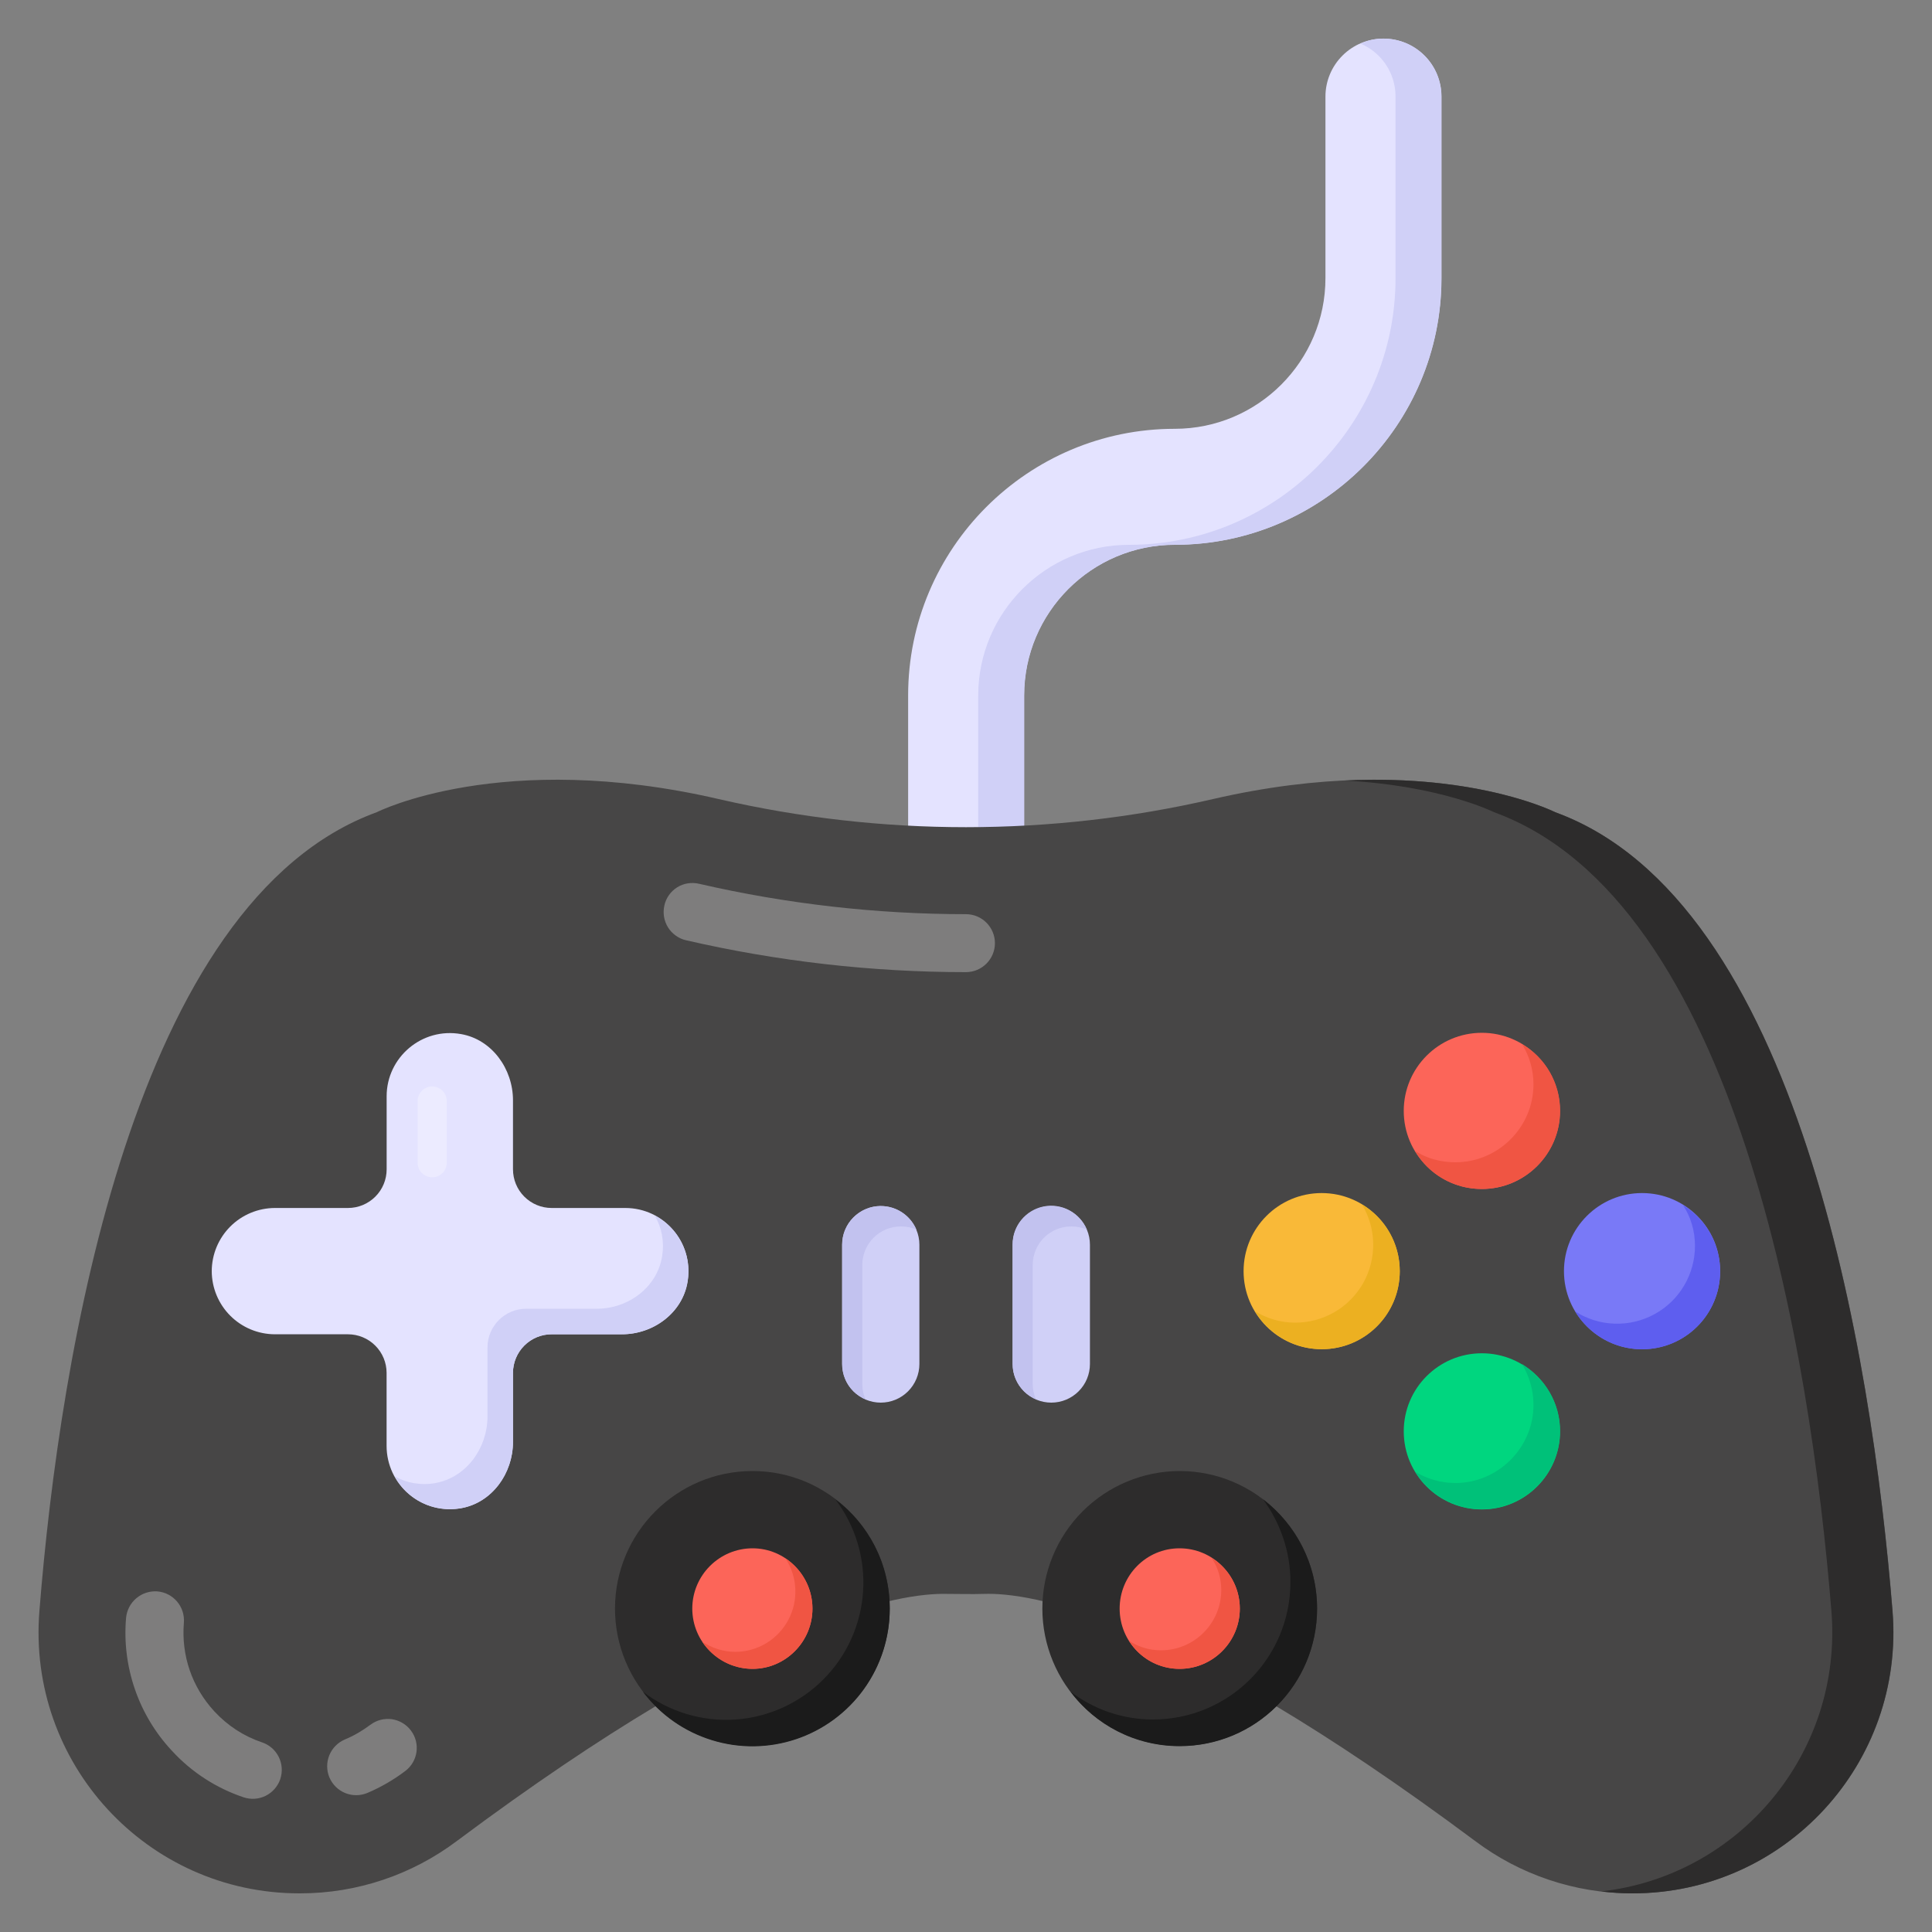
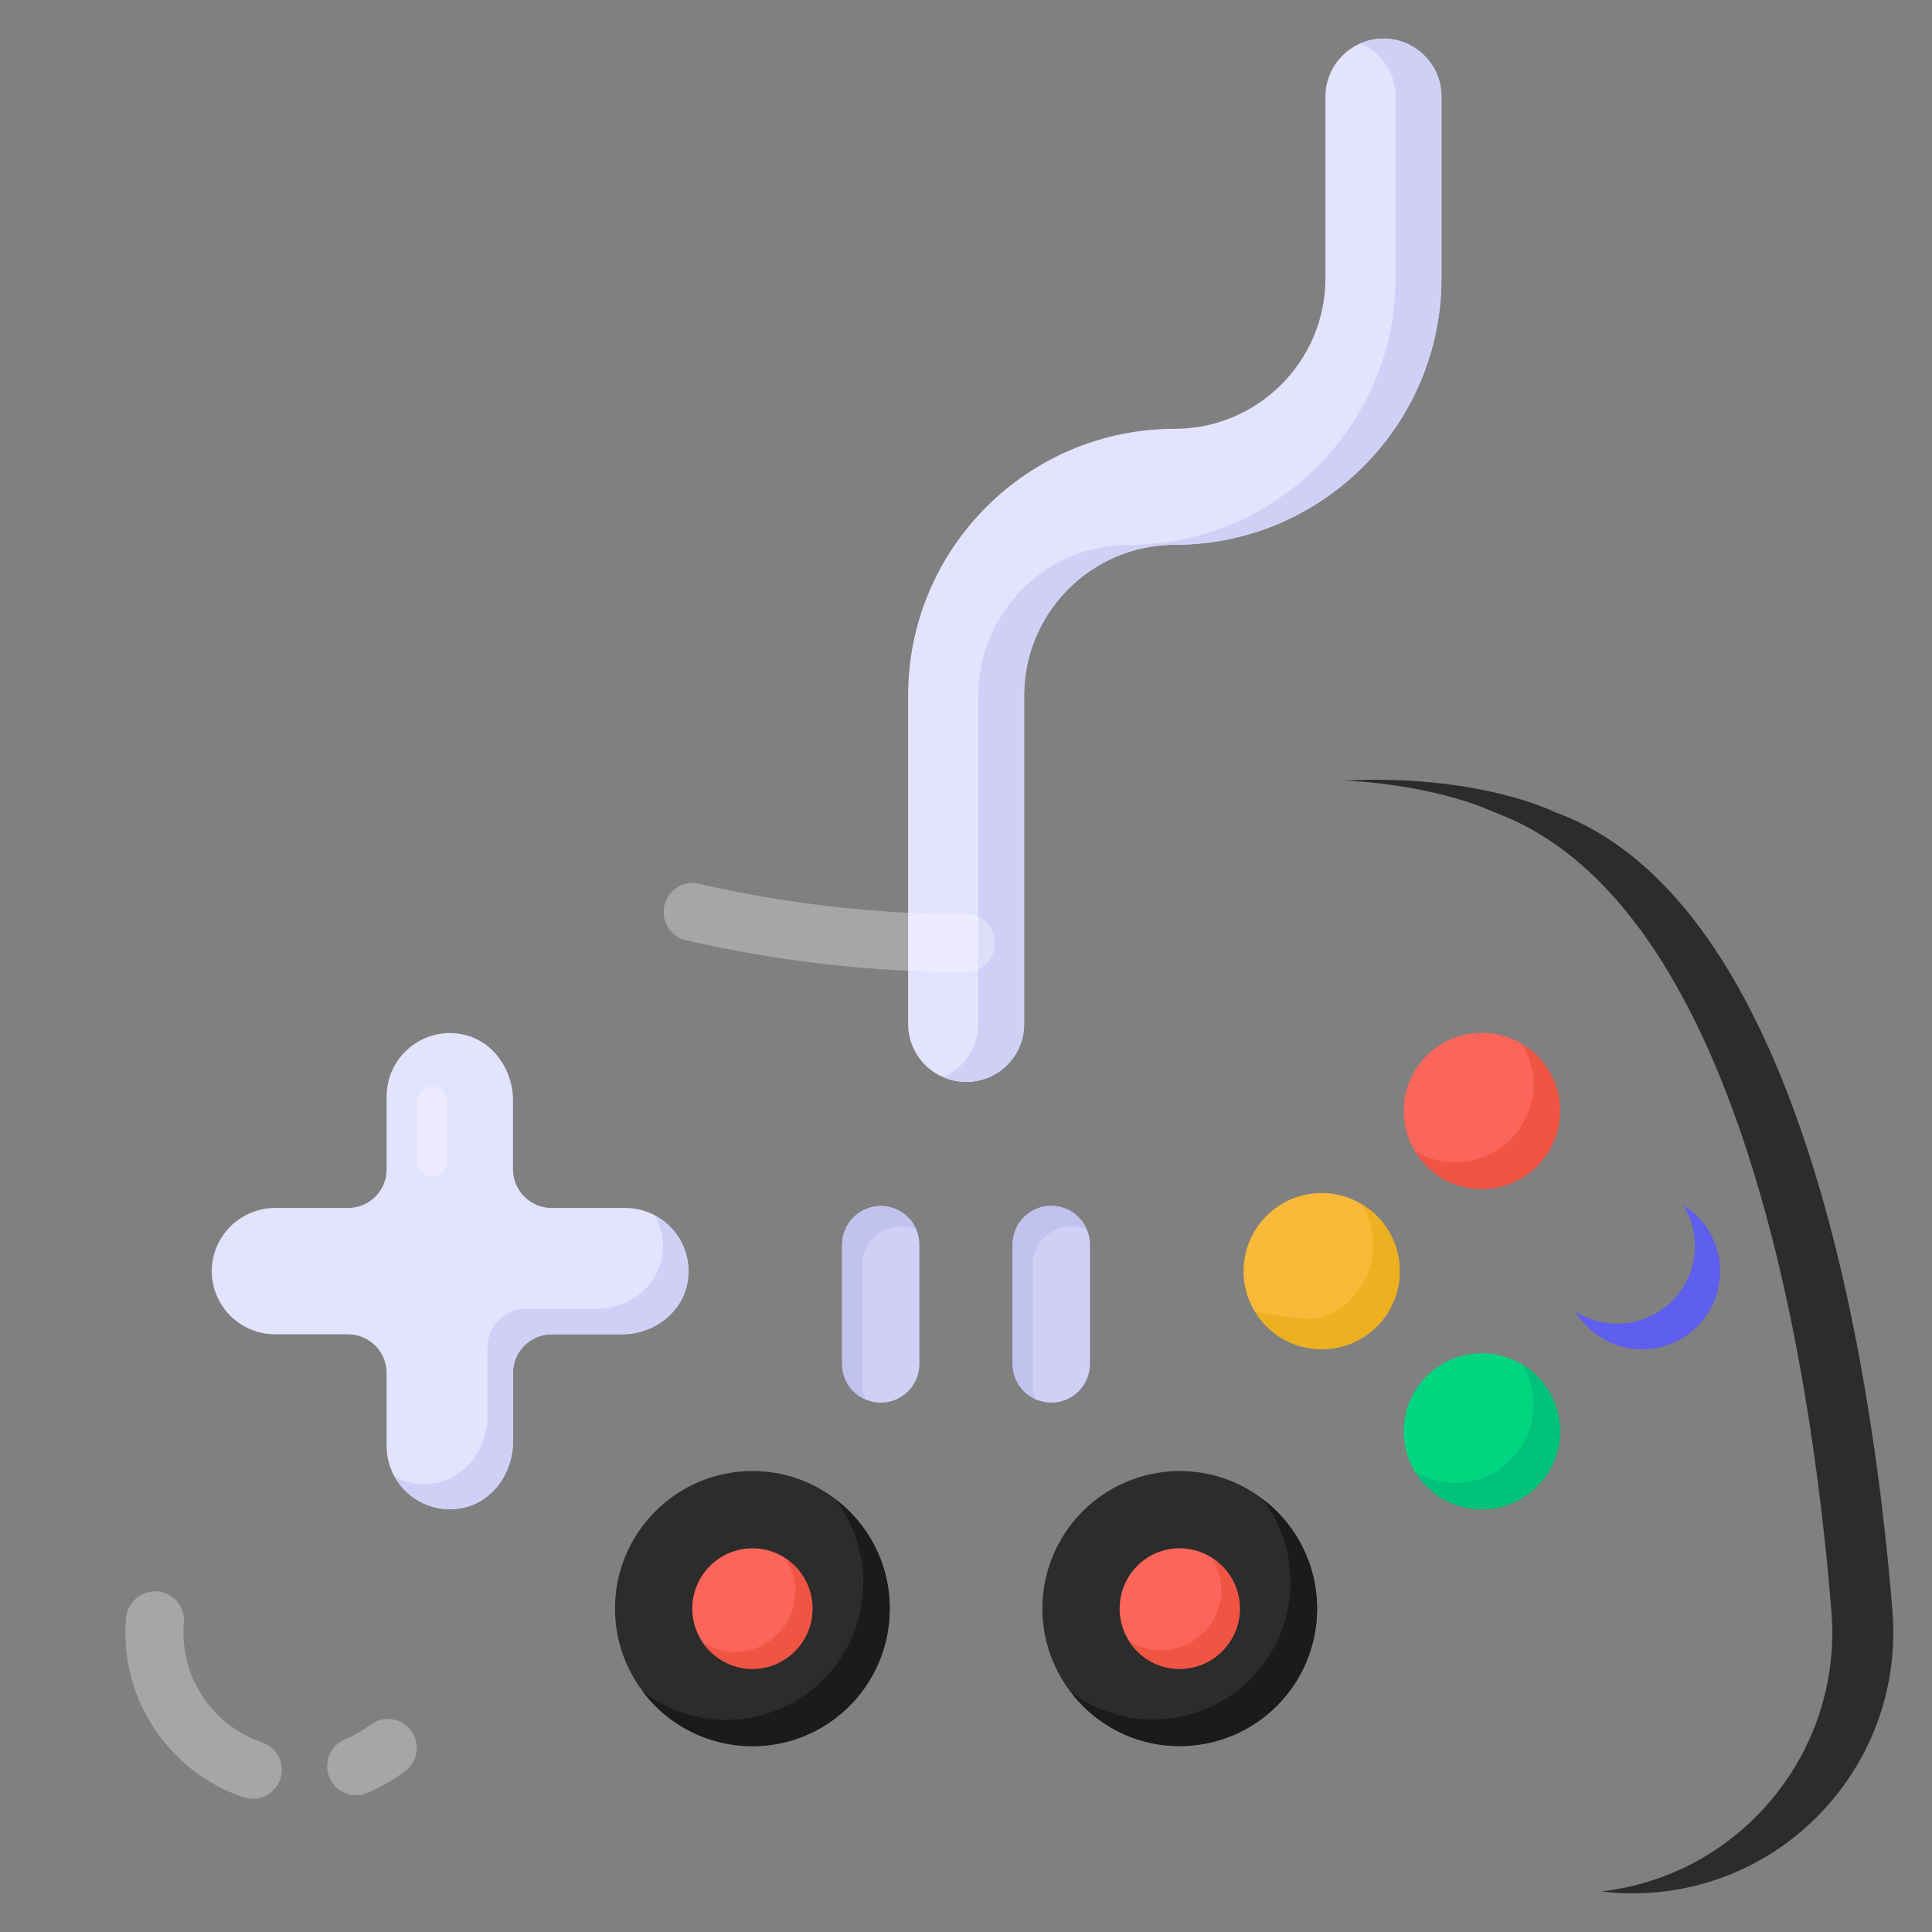
<svg xmlns="http://www.w3.org/2000/svg" width="40" height="40" viewBox="0 0 40 40" fill="none">
  <rect x="0" y="0" width="40" height="40" fill="#808080" stroke="none" />
  <g clip-path="url(#clip0_31_331)">
    <path d="M20.002 22.4C19.684 22.4 19.379 22.274 19.154 22.049C18.929 21.823 18.802 21.518 18.802 21.2V14.398C18.802 11.355 21.278 8.878 24.322 8.878C26.042 8.878 27.442 7.478 27.442 5.758V1.999C27.442 1.681 27.569 1.376 27.794 1.151C28.019 0.926 28.324 0.799 28.642 0.799C28.96 0.799 29.266 0.926 29.491 1.151C29.716 1.376 29.842 1.681 29.842 1.999V5.758C29.842 8.802 27.365 11.278 24.322 11.278C22.602 11.278 21.202 12.678 21.202 14.398V21.2C21.202 21.518 21.076 21.823 20.851 22.049C20.626 22.274 20.32 22.4 20.002 22.4Z" fill="#E4E3FF" />
    <path d="M29.845 2V5.76C29.845 8.8 27.365 11.28 24.325 11.28C22.605 11.28 21.205 12.68 21.205 14.4V21.2C21.205 21.864 20.669 22.4 20.005 22.4C19.837 22.4 19.677 22.368 19.533 22.296C19.957 22.112 20.253 21.696 20.253 21.2V14.4C20.253 12.68 21.653 11.28 23.373 11.28C26.413 11.28 28.893 8.8 28.893 5.76V2C28.893 1.504 28.597 1.088 28.173 0.904C28.317 0.832 28.477 0.8 28.645 0.8C29.309 0.8 29.845 1.336 29.845 2Z" fill="#D0D0F7" />
-     <path d="M33.8 39.2H33.776C32.607 39.198 31.47 38.816 30.536 38.112C24.216 33.4 21.32 32.968 20.368 33C20.12 33.008 19.864 33 19.608 33C18.64 32.976 15.744 33.424 9.464 38.112C8.528 38.818 7.388 39.2 6.216 39.2H6.2C3.04 39.2 0.56 36.504 0.816 33.352C1.24 28.016 2.768 18.648 7.8 16.816C7.8 16.816 10.384 15.504 14.88 16.544C18.248 17.32 21.752 17.32 25.112 16.544C29.616 15.504 32.2 16.816 32.2 16.816C37.232 18.648 38.752 28.016 39.184 33.352C39.44 36.504 36.96 39.2 33.8 39.2Z" fill="#474646" />
    <path d="M33.797 39.2H33.773C33.565 39.2 33.357 39.184 33.149 39.16C36.005 38.84 38.157 36.296 37.917 33.352C37.485 28.016 35.965 18.648 30.933 16.816C30.933 16.816 29.837 16.264 27.837 16.16C30.637 16.024 32.197 16.816 32.197 16.816C37.229 18.648 38.749 28.016 39.181 33.352C39.437 36.504 36.957 39.2 33.797 39.2Z" fill="#2D2C2C" />
    <path d="M14.234 26.534C14.132 27.178 13.53 27.625 12.88 27.625H11.42C11.208 27.625 11.004 27.709 10.854 27.859C10.704 28.009 10.62 28.213 10.62 28.425V29.854C10.62 30.502 10.186 31.111 9.548 31.226C9.359 31.26 9.165 31.252 8.98 31.203C8.795 31.154 8.623 31.065 8.475 30.942C8.328 30.82 8.21 30.666 8.128 30.493C8.047 30.319 8.004 30.13 8.004 29.938V28.425C8.004 28.213 7.92 28.009 7.769 27.859C7.619 27.709 7.416 27.625 7.204 27.625H5.692C5.345 27.624 5.013 27.486 4.768 27.241C4.523 26.996 4.385 26.664 4.384 26.318C4.385 25.971 4.523 25.639 4.768 25.394C5.013 25.149 5.345 25.011 5.692 25.01H7.205C7.418 25.01 7.621 24.925 7.771 24.775C7.921 24.625 8.005 24.422 8.005 24.21V22.696C8.005 21.894 8.733 21.264 9.548 21.41C10.187 21.523 10.621 22.132 10.621 22.781V24.21C10.621 24.422 10.705 24.625 10.855 24.775C11.005 24.925 11.208 25.01 11.421 25.01H12.945C13.74 25.01 14.365 25.714 14.235 26.534H14.234Z" fill="#E4E3FF" />
    <path d="M14.237 26.536C14.133 27.176 13.533 27.624 12.877 27.624H11.421C10.981 27.624 10.621 27.984 10.621 28.424V29.856C10.621 30.504 10.189 31.112 9.549 31.224C8.965 31.328 8.429 31.04 8.173 30.568C8.421 30.704 8.717 30.76 9.021 30.704C9.661 30.584 10.093 29.976 10.093 29.328V27.896C10.093 27.456 10.453 27.096 10.893 27.096H12.357C13.005 27.096 13.605 26.656 13.709 26.008C13.757 25.704 13.701 25.416 13.557 25.168C14.029 25.416 14.333 25.944 14.237 26.536Z" fill="#D0D0F7" />
    <path d="M27.269 33.304C27.269 34.058 26.969 34.782 26.436 35.315C25.903 35.848 25.179 36.148 24.425 36.148C23.671 36.148 22.947 35.848 22.414 35.315C21.881 34.782 21.581 34.058 21.581 33.304C21.581 32.55 21.88 31.827 22.412 31.293C22.945 30.759 23.667 30.458 24.421 30.456C25.997 30.456 27.269 31.736 27.269 33.304Z" fill="#2D2C2C" />
    <path d="M27.269 33.304C27.269 34.88 25.997 36.152 24.421 36.152C23.501 36.152 22.677 35.712 22.165 35.024C22.637 35.384 23.229 35.6 23.869 35.6C25.445 35.6 26.717 34.328 26.717 32.752C26.717 32.112 26.501 31.52 26.149 31.04C26.829 31.56 27.269 32.384 27.269 33.304Z" fill="#1B1B1B" />
    <path d="M18.421 33.304C18.421 33.678 18.347 34.047 18.204 34.392C18.061 34.737 17.852 35.051 17.588 35.315C17.324 35.579 17.01 35.789 16.665 35.931C16.32 36.074 15.95 36.148 15.577 36.148C15.203 36.148 14.834 36.074 14.489 35.931C14.143 35.789 13.83 35.579 13.566 35.315C13.302 35.051 13.092 34.737 12.949 34.392C12.806 34.047 12.733 33.678 12.733 33.304C12.733 31.736 14.005 30.456 15.581 30.456C17.149 30.456 18.421 31.736 18.421 33.304Z" fill="#2D2C2C" />
    <path d="M18.421 33.304C18.422 33.901 18.236 34.483 17.889 34.968C17.541 35.453 17.05 35.816 16.485 36.007C15.919 36.197 15.308 36.205 14.738 36.028C14.168 35.852 13.668 35.501 13.309 35.024C13.856 35.442 14.536 35.647 15.223 35.601C15.909 35.555 16.556 35.261 17.043 34.774C17.53 34.288 17.823 33.641 17.869 32.954C17.915 32.267 17.71 31.587 17.293 31.04C17.981 31.552 18.421 32.376 18.421 33.304Z" fill="#1B1B1B" />
    <path d="M25.669 33.304C25.669 33.992 25.109 34.552 24.421 34.552C23.733 34.552 23.181 33.992 23.181 33.304C23.181 32.616 23.733 32.056 24.421 32.056C25.109 32.056 25.669 32.616 25.669 33.304Z" fill="#FC6559" />
    <path d="M25.669 33.304C25.669 33.992 25.109 34.552 24.421 34.552C23.981 34.552 23.589 34.32 23.373 33.968C23.565 34.096 23.789 34.168 24.037 34.168C24.725 34.168 25.285 33.608 25.285 32.92C25.285 32.672 25.213 32.448 25.085 32.256C25.437 32.472 25.669 32.864 25.669 33.304Z" fill="#F05543" />
    <path d="M16.821 33.304C16.821 33.992 16.261 34.552 15.581 34.552C14.893 34.552 14.333 33.992 14.333 33.304C14.333 32.616 14.893 32.056 15.581 32.056C16.261 32.056 16.821 32.616 16.821 33.304Z" fill="#FC6559" />
    <path d="M16.821 33.304C16.821 33.992 16.261 34.552 15.581 34.552C15.149 34.552 14.765 34.328 14.541 33.992C14.741 34.12 14.973 34.2 15.229 34.2C15.454 34.198 15.674 34.136 15.866 34.02C16.058 33.903 16.215 33.737 16.321 33.539C16.427 33.341 16.477 33.118 16.466 32.893C16.456 32.669 16.385 32.451 16.261 32.264C16.597 32.488 16.821 32.872 16.821 33.304Z" fill="#F05543" />
    <path d="M30.68 24.617C31.573 24.617 32.297 23.893 32.297 23C32.297 22.107 31.573 21.383 30.68 21.383C29.787 21.383 29.063 22.107 29.063 23C29.063 23.893 29.787 24.617 30.68 24.617Z" fill="#FC6559" />
    <path d="M32.301 23C32.301 23.896 31.565 24.616 30.677 24.616C30.085 24.616 29.573 24.304 29.301 23.832C29.541 23.984 29.829 24.064 30.133 24.064C31.013 24.064 31.749 23.344 31.749 22.448C31.749 22.144 31.661 21.864 31.517 21.624C31.989 21.896 32.301 22.416 32.301 23Z" fill="#F05543" />
    <path d="M30.68 31.251C31.573 31.251 32.297 30.527 32.297 29.634C32.297 28.741 31.573 28.018 30.68 28.018C29.787 28.018 29.063 28.741 29.063 29.634C29.063 30.527 29.787 31.251 30.68 31.251Z" fill="#00D67F" />
    <path d="M32.301 29.632C32.301 30.528 31.565 31.248 30.677 31.248C30.093 31.248 29.581 30.936 29.301 30.472C29.541 30.616 29.829 30.704 30.133 30.704C31.013 30.704 31.749 29.976 31.749 29.088C31.749 28.776 31.661 28.488 31.509 28.24C31.981 28.528 32.301 29.04 32.301 29.632Z" fill="#00C179" />
    <path d="M27.363 27.934C28.256 27.934 28.98 27.21 28.98 26.318C28.98 25.425 28.256 24.701 27.363 24.701C26.47 24.701 25.747 25.425 25.747 26.318C25.747 27.21 26.47 27.934 27.363 27.934Z" fill="#F9B938" />
-     <path d="M28.981 26.32C28.981 26.672 28.866 27.015 28.653 27.296C28.44 27.576 28.141 27.78 27.801 27.874C27.462 27.968 27.101 27.949 26.773 27.819C26.446 27.688 26.17 27.454 25.989 27.152C26.229 27.296 26.509 27.384 26.813 27.384C27.099 27.385 27.381 27.31 27.629 27.166C27.877 27.023 28.081 26.815 28.223 26.566C28.363 26.316 28.435 26.034 28.431 25.747C28.426 25.461 28.346 25.181 28.197 24.936C28.669 25.216 28.981 25.736 28.981 26.32Z" fill="#ECB021" />
-     <path d="M33.997 27.934C34.89 27.934 35.614 27.21 35.614 26.318C35.614 25.425 34.89 24.701 33.997 24.701C33.104 24.701 32.38 25.425 32.38 26.318C32.38 27.21 33.104 27.934 33.997 27.934Z" fill="#7979F7" />
+     <path d="M28.981 26.32C28.981 26.672 28.866 27.015 28.653 27.296C28.44 27.576 28.141 27.78 27.801 27.874C27.462 27.968 27.101 27.949 26.773 27.819C26.446 27.688 26.17 27.454 25.989 27.152C27.099 27.385 27.381 27.31 27.629 27.166C27.877 27.023 28.081 26.815 28.223 26.566C28.363 26.316 28.435 26.034 28.431 25.747C28.426 25.461 28.346 25.181 28.197 24.936C28.669 25.216 28.981 25.736 28.981 26.32Z" fill="#ECB021" />
    <path d="M35.613 26.32C35.613 27.216 34.893 27.936 33.997 27.936C33.405 27.936 32.893 27.616 32.613 27.152C32.856 27.308 33.138 27.396 33.427 27.405C33.716 27.415 34.003 27.347 34.256 27.208C34.51 27.069 34.722 26.864 34.869 26.615C35.016 26.366 35.093 26.081 35.093 25.792C35.093 25.488 35.005 25.192 34.845 24.952C35.309 25.232 35.613 25.744 35.613 26.32Z" fill="#5E5EEF" />
    <path d="M18.235 29.04C18.022 29.04 17.819 28.956 17.669 28.806C17.519 28.656 17.435 28.452 17.435 28.24V25.77C17.435 25.558 17.519 25.355 17.669 25.205C17.819 25.055 18.022 24.97 18.235 24.97C18.447 24.97 18.65 25.055 18.8 25.205C18.95 25.355 19.035 25.558 19.035 25.77V28.24C19.035 28.452 18.95 28.656 18.8 28.806C18.65 28.956 18.447 29.04 18.235 29.04Z" fill="#D0D0F7" />
    <path d="M18.973 25.456C18.872 25.414 18.763 25.392 18.653 25.392C18.213 25.392 17.853 25.744 17.853 26.192V28.656C17.853 28.768 17.877 28.872 17.917 28.968C17.629 28.848 17.437 28.568 17.437 28.24V25.768C17.437 25.584 17.501 25.405 17.618 25.263C17.735 25.12 17.897 25.022 18.078 24.985C18.258 24.949 18.446 24.976 18.609 25.061C18.772 25.147 18.901 25.287 18.973 25.456Z" fill="#C2C2EF" />
    <path d="M21.766 29.04C21.554 29.04 21.35 28.956 21.2 28.806C21.05 28.656 20.966 28.452 20.966 28.24V25.77C20.966 25.558 21.05 25.355 21.2 25.205C21.35 25.055 21.554 24.97 21.766 24.97C21.978 24.97 22.181 25.055 22.331 25.205C22.482 25.355 22.566 25.558 22.566 25.77V28.24C22.566 28.452 22.482 28.656 22.331 28.806C22.181 28.956 21.978 29.04 21.766 29.04Z" fill="#D0D0F7" />
    <path d="M22.501 25.456C22.405 25.416 22.293 25.392 22.181 25.392C21.741 25.392 21.381 25.744 21.381 26.192V28.656C21.381 28.768 21.405 28.872 21.445 28.968C21.165 28.848 20.965 28.568 20.965 28.24V25.768C20.963 25.583 21.026 25.403 21.143 25.259C21.26 25.115 21.423 25.016 21.604 24.979C21.786 24.942 21.975 24.97 22.138 25.057C22.302 25.144 22.43 25.285 22.501 25.456Z" fill="#C2C2EF" />
    <path opacity="0.3" d="M8.947 24.374C8.868 24.374 8.791 24.343 8.735 24.286C8.678 24.23 8.646 24.153 8.646 24.074V22.796C8.646 22.716 8.678 22.64 8.735 22.583C8.791 22.526 8.868 22.495 8.948 22.495C9.028 22.495 9.104 22.526 9.161 22.583C9.217 22.64 9.249 22.716 9.249 22.796V24.074C9.249 24.113 9.241 24.152 9.226 24.189C9.211 24.225 9.189 24.259 9.161 24.287C9.132 24.314 9.099 24.337 9.063 24.352C9.026 24.367 8.987 24.375 8.947 24.374Z" fill="white" />
    <g opacity="0.3">
      <path d="M5.043 37.211C4.473 37.02 3.961 36.687 3.555 36.243C3.214 35.877 2.954 35.444 2.792 34.971C2.629 34.498 2.567 33.996 2.61 33.498C2.624 33.34 2.7 33.194 2.821 33.091C2.941 32.988 3.098 32.937 3.256 32.948C3.587 32.975 3.833 33.265 3.807 33.595C3.751 34.277 3.975 34.929 4.436 35.43C4.713 35.729 5.046 35.946 5.425 36.074C5.576 36.124 5.7 36.233 5.771 36.375C5.842 36.518 5.853 36.683 5.803 36.834C5.752 36.984 5.643 37.109 5.501 37.18C5.358 37.251 5.193 37.262 5.043 37.211ZM6.82 36.8C6.759 36.653 6.758 36.488 6.818 36.341C6.878 36.194 6.994 36.076 7.14 36.014C7.324 35.938 7.502 35.834 7.668 35.71C7.731 35.663 7.802 35.628 7.879 35.608C7.955 35.588 8.034 35.584 8.112 35.594C8.19 35.605 8.265 35.632 8.333 35.672C8.401 35.712 8.46 35.765 8.507 35.828C8.707 36.092 8.655 36.468 8.389 36.668C8.146 36.852 7.882 37.004 7.606 37.121C7.459 37.182 7.294 37.183 7.147 37.123C7 37.063 6.882 36.946 6.82 36.8Z" fill="white" />
    </g>
    <path opacity="0.3" d="M19.999 20.127C18.054 20.127 16.104 19.905 14.204 19.467C14.127 19.45 14.055 19.417 13.991 19.371C13.927 19.325 13.872 19.267 13.83 19.2C13.789 19.133 13.761 19.059 13.748 18.981C13.735 18.904 13.738 18.824 13.755 18.747C13.772 18.67 13.804 18.597 13.85 18.532C13.895 18.468 13.953 18.413 14.02 18.371C14.087 18.329 14.162 18.301 14.24 18.289C14.318 18.276 14.398 18.28 14.475 18.298C16.286 18.715 18.144 18.927 19.999 18.927C20.158 18.927 20.31 18.99 20.423 19.103C20.535 19.215 20.599 19.368 20.599 19.527C20.599 19.686 20.535 19.839 20.423 19.951C20.31 20.064 20.158 20.127 19.999 20.127Z" fill="white" />
  </g>
  <defs>
    <clipPath id="clip0_31_331">
      <rect width="40" height="40" fill="white" />
    </clipPath>
  </defs>
</svg>